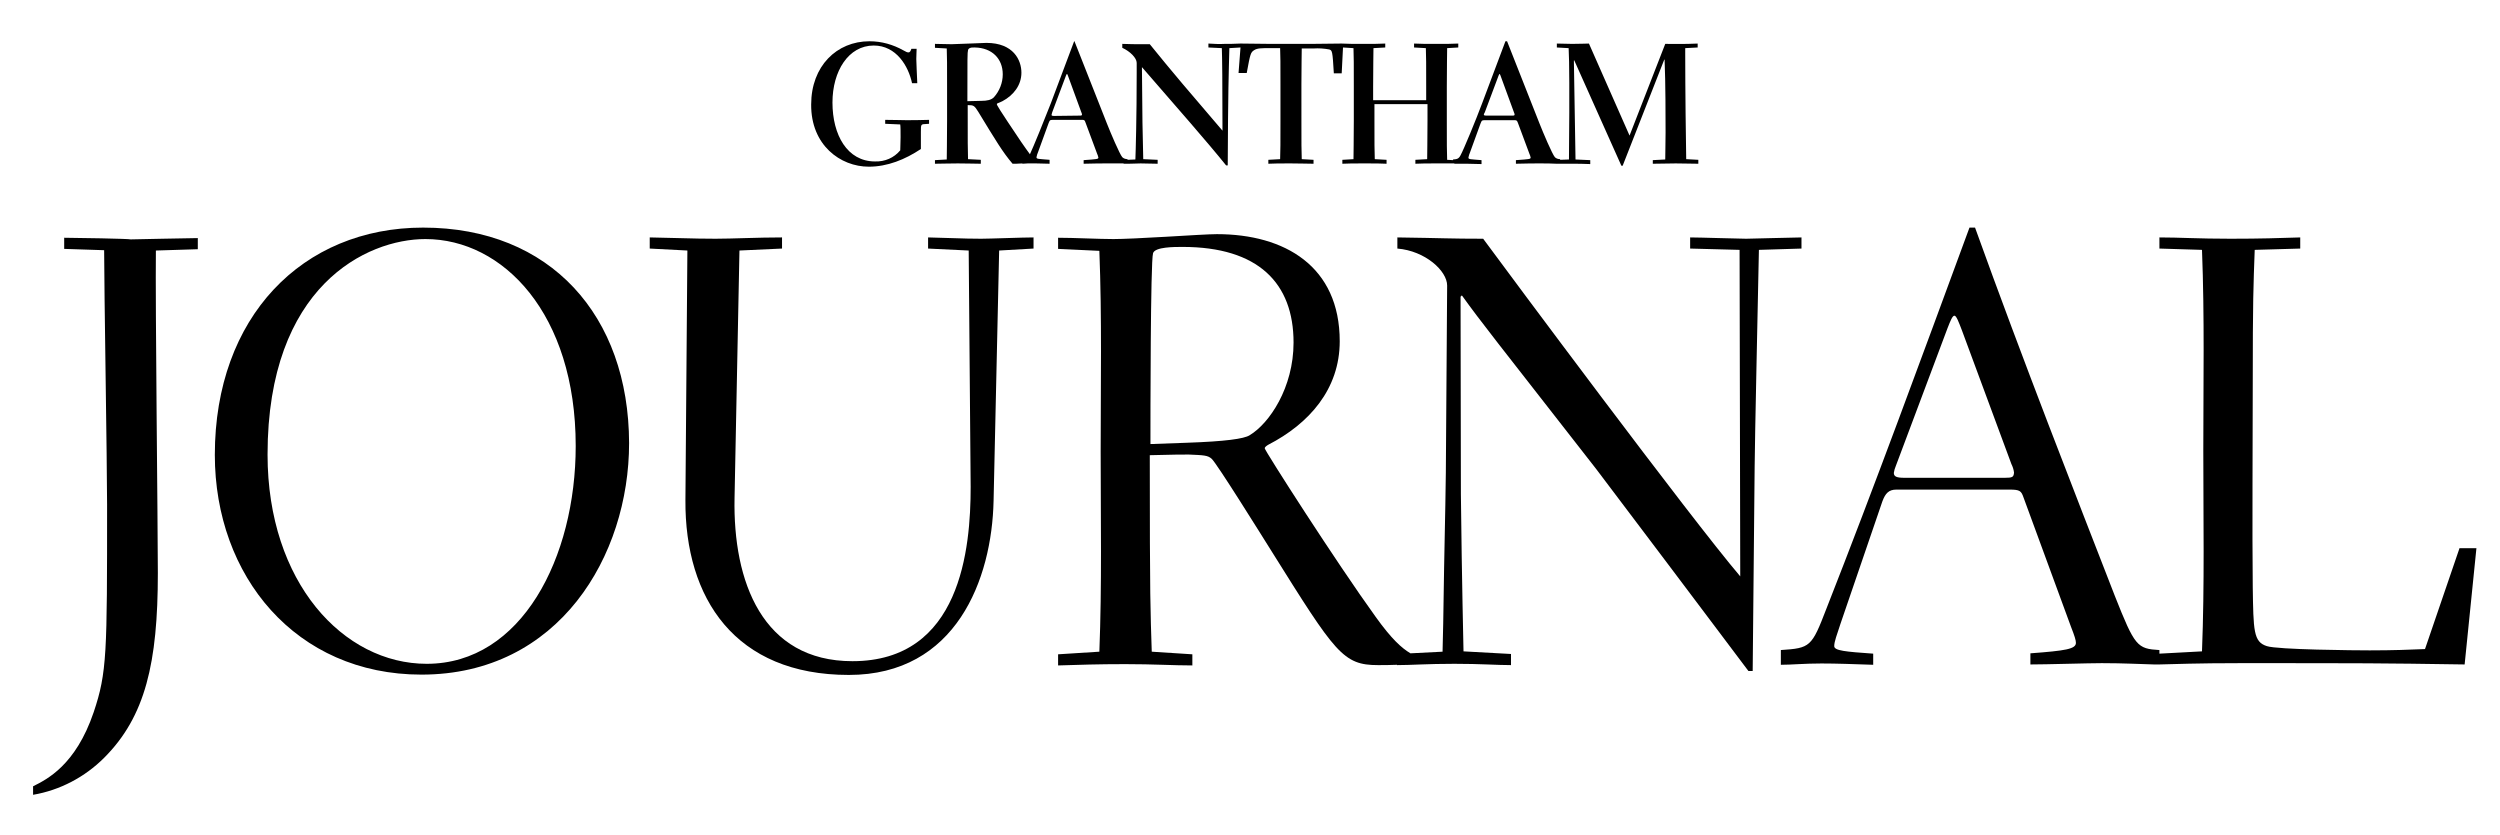
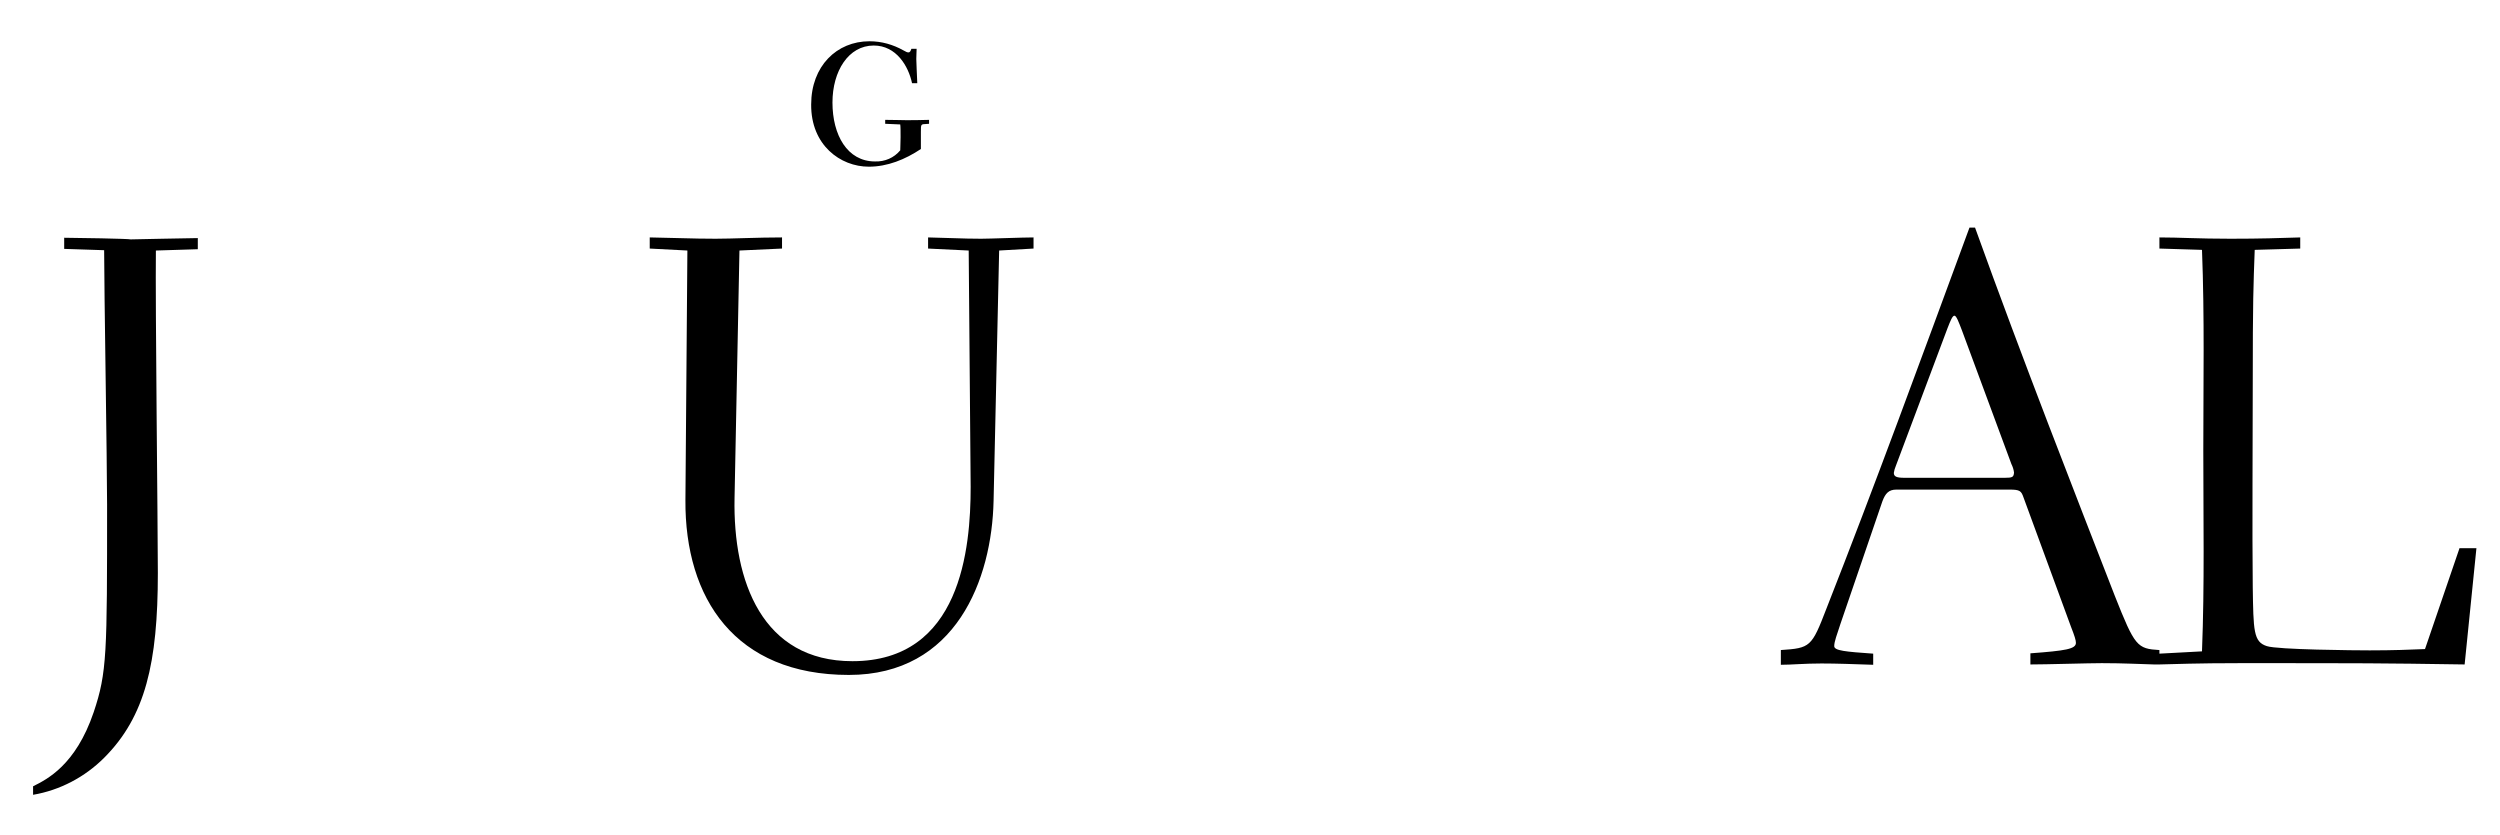
<svg xmlns="http://www.w3.org/2000/svg" version="1.1" id="Layer_1" x="0px" y="0px" viewBox="0 0 763.4 255.1" style="enable-background:new 0 0 763.4 255.1;" xml:space="preserve">
  <title>GranthamJournal</title>
  <path d="M19.6,72.6V76l12.2,0.4c0,11.3,0.9,65.4,0.9,77.7c0,45.5,0,51.2-4.1,63.4c-5.5,16.2-14.3,20.5-18.5,22.6v2.6  c8.2-1.4,15.8-5.4,21.7-11.3c12.6-12.6,16.4-29,16.4-56.4c0-13.9-0.8-82.7-0.6-98.5l12.8-0.4v-3.4c-3.2,0-19,0.4-20.5,0.4  C39.7,72.9,22.8,72.6,19.6,72.6z" />
-   <path d="M129.2,69.5c-36.9,0-63.6,27.3-63.6,69.4c0,37,24.7,67.1,63.1,67.1c42,0,63.4-36.3,63.4-70.7  C192,96.4,168.1,69.5,129.2,69.5z M130.3,202.7c-25.4,0-48.6-24.8-48.6-63.9C81.7,87.3,112,73,129.9,73c23.7,0,45.9,22.8,45.9,63.2  C175.8,170.2,159.3,202.7,130.3,202.7z" />
  <path d="M283.4,72.5v3.4l12.4,0.6l0.6,72.2c0,18.8-3,53.2-36.1,53.2c-27.5,0-36.5-24.3-36-49.8l1.5-75.6l13-0.6v-3.4  c-7.3,0-15.2,0.4-20.3,0.4c-2.8,0-4.5,0-20.1-0.4v3.4l11.5,0.6l-0.6,76.2c-0.2,30.1,15.2,53.4,49.9,53.4c32.8,0,43.7-29.3,44.2-53.2  l1.7-76.4l10.5-0.6v-3.4c-3.2,0-13.4,0.4-16,0.4C297.5,72.9,296,72.9,283.4,72.5z" />
-   <path d="M550.1,72.5c-2.6,0-15.1,0.4-16.9,0.4c-2.1,0-14.3-0.4-17.1-0.4v3.4l15.1,0.4l0.2,99.7c-15.4-18.1-71-92.9-78.5-103.1  c-10.2,0-11.9-0.2-26.2-0.4v3.4c8.5,0.7,15.2,6.8,15.2,11.3l-0.4,57.2c-0.2,15.6-0.4,18.6-0.8,45.9l-0.2,8.7l-9.8,0.5  c-2.7-1.6-5.8-4.4-10.6-11.1c-12-16.6-33.9-50.8-33.9-51.5c0-0.4,0.6-0.8,1.1-1.1c12.4-6.4,21.8-16.9,21.8-31.6  c0-22.9-16.8-32.7-37.5-32.7c-2.3,0-8.8,0.4-15.6,0.8c-6.6,0.4-13.4,0.7-16,0.7c-4.3,0-12.2-0.4-16.9-0.4V76l12.6,0.6  c0.8,20.5,0.4,40.8,0.4,61.3c0,20.3,0.4,40.8-0.4,61.1l-12.6,0.8v3.4c6.6-0.2,12.1-0.4,20.5-0.4c8.7,0,14.7,0.4,20.5,0.4v-3.4  l-12.4-0.8c-0.4-13-0.6-14.5-0.6-60c7.7-0.2,9.4-0.2,11.9-0.2c4.5,0.2,5.8,0.2,7,1.3c1.5,1.3,15.2,23.3,18.4,28.4  c19.4,31,21.7,34.6,32.4,34.6c1.7,0,3.6,0,5.8-0.1v0.1c4.3,0,9.2-0.4,17.5-0.4c8.1,0,13,0.4,17.3,0.4v-3.4l-14.5-0.8  c-0.4-17.7-0.8-43.8-0.8-48L446,90.6l0.4-0.4c6.2,8.6,9.8,13,41,53c36.5,48.3,40.5,53.8,46.5,61.7h1.3l0.6-62.4  c0-5.8,1.1-55.7,1.3-66.2l13-0.4V72.5z M381.6,132.9c-1.7,1.1-7.5,1.9-19.2,2.3l-11.1,0.4c0-7.5,0-55.9,0.8-58.3  c0.6-1.9,6.4-1.9,9-1.9c23.2,0,33.9,11.1,33.9,29.2C395,118.4,387.6,129.3,381.6,132.9z" />
  <path d="M751,167.5l-10.5,30.7c-4.9,0.2-9.6,0.4-16.9,0.4c-4.3,0-28.2-0.2-31.4-1.3c-4.1-1.3-4.1-4.7-4.3-18.1  c-0.2-17.1,0-44.6,0-61.7c0-26.3,0.2-30.1,0.6-41.2l13.9-0.4v-3.4c-6.6,0.2-11.9,0.4-21.3,0.4c-9.8,0-15.6-0.4-21.7-0.4v3.4l13,0.4  c0.8,20.5,0.4,41,0.4,61.3c0,20.5,0.4,41-0.4,61.3l-13,0.7v-1.1c-6.8-0.4-7.5-1.1-13.6-16.5c-11.7-30.1-28.2-72.2-42.7-112.5h-1.7  c-14.7,39.9-29,79-43.7,116.4c-4.5,11.7-4.9,12-13.9,12.6v4.5c3.2,0,7.2-0.4,12.4-0.4c4.7,0,9.8,0.2,15.8,0.4v-3.4  c-8.5-0.6-11.9-0.9-11.9-2.3s0.8-3.4,1.9-6.8l12.8-37.4c0.9-2.4,1.9-3.6,4.3-3.6h34.5c3.2,0,3.6,0.4,4.3,2.4l14.5,39.5  c1.1,2.8,1.5,4.1,1.5,4.9c0,1.9-3.2,2.4-13.9,3.2v3.4c4.9,0,17.7-0.4,21.8-0.4c6.8,0,11.9,0.3,16,0.4h1.5c4.7-0.1,11.5-0.4,24.8-0.4  c38,0,42.4,0,68.5,0.4l3.6-35.5H751V167.5z M612.2,145.9h-30.7c-2.4,0-3.2-0.4-3.2-1.5c0.1-0.7,0.3-1.4,0.6-2.1l15.8-42.1  c0.9-2.3,1.5-3.8,2.1-3.8s1.3,1.9,2.3,4.5l15.1,40.8c0.4,0.8,0.7,1.7,0.8,2.6C614.9,145.7,614.5,145.9,612.2,145.9z" />
  <path d="M265.3,50.9c5.7,0,11.1-2.2,15.9-5.4v-5.2c0-1.3,0-1.8,0.2-2.1s0.5-0.3,2.3-0.4v-1.2c-3.2,0.1-5.1,0.1-7,0.1  c-1.7,0-3.5-0.1-6.4-0.1v1.2l4.6,0.2c0.1,0.7,0.1,2.3,0.1,3.9c0,1.4-0.1,2.9-0.1,4c-1.9,2.3-4.7,3.5-7.7,3.4c-8.5,0-13-8.1-13-18  c0-9.6,4.9-17.4,12.6-17.4c6.9,0,10.6,6.3,11.7,11.5h1.6c-0.1-2.5-0.3-6.4-0.3-7.4c0-1.3,0.1-2.2,0.1-3.1h-1.6  c-0.2,0.6-0.4,1.1-0.9,1.1s-0.7-0.2-1.5-0.6c-3.2-1.8-6.7-2.8-10.4-2.8c-10,0-17.8,7.6-17.8,19.3C247.6,44.3,256.6,50.9,265.3,50.9z  " />
-   <path d="M331.5,37.5l3.5,9.4c0.2,0.4,0.3,0.8,0.4,1.2c0,0.5-0.4,0.5-4.5,0.8V50c3.7-0.1,5.4-0.1,7.1-0.1h5.1V50h1.5  c1.3,0,2.6-0.1,3.7-0.1c1.6,0,3.5,0.1,5.2,0.1v-1.2l-4.4-0.2c-0.2-7.7-0.3-12.8-0.4-28.1c10.4,12,20,22.9,25.7,30h0.5  c0.1-23,0.3-28.2,0.5-35.8l3.4-0.2l-0.6,7.8h2.5c1.1-6,1.2-6.3,2.3-7c0.9-0.6,2.3-0.6,4.5-0.6h3.4c0.1,3,0.1,3.8,0.1,11V37  c0,7.4,0,8.4-0.1,11.6l-3.6,0.2V50c1.9-0.1,3.6-0.1,6.9-0.1s5.1,0.1,6.9,0.1v-1.2l-3.6-0.2c-0.1-3.1-0.1-4.2-0.1-11.6V25.8  c0-7.2,0.1-8.1,0.1-11h3.6c1.6-0.1,3.2,0,4.8,0.3c0.9,0.3,1,0.4,1.4,7.3h2.4l0.4-7.9l3.2,0.2c0.1,3.1,0.1,4.2,0.1,11.8v10.3  c0,7.6-0.1,8.7-0.1,11.8l-3.4,0.2V50c1.8-0.1,3.6-0.1,6.8-0.1s4.8,0,6.7,0.1v-1.2l-3.6-0.2c-0.1-3.1-0.1-4.2-0.1-11.8v-5h16.2v5  c0,7.6-0.1,8.7-0.1,11.8l-3.6,0.2V50c1.9-0.1,3.6-0.1,6.7-0.1h5.2V50h4c1.3,0,3.1,0.1,4.3,0.1v-1.2c-3.5-0.3-4-0.2-4-0.8  c0.1-0.6,0.3-1.1,0.5-1.6l3.2-8.8c0.4-1,0.4-1,1.7-1h8.4c0.9,0,1,0,1.3,0.8l3.5,9.4c0.2,0.4,0.3,0.8,0.4,1.2c0,0.5-0.4,0.5-4.5,0.8  V50c3.7-0.1,5.4-0.1,7.1-0.1c1.9,0,3.7,0,5.4,0.1h5.1c1.2,0,2.8,0,5.1,0.1v-1.2l-4.5-0.2l-0.5-30.2l0.1-0.1l14.4,32.2h0.4l12.7-32.4  h0.1c0.3,7,0.3,18.2,0.3,22.2s-0.1,5-0.1,8.3l-3.8,0.2V50c2.4,0,4.7-0.1,7-0.1s5,0.1,6.9,0.1v-1.2l-3.7-0.2  c-0.1-4.4-0.3-22.1-0.3-32v-1.9l3.8-0.2v-1.2c-3.9,0.2-8.5,0.1-9.9,0.1l-10.9,28l-12.4-28.1c-0.5,0-3.4,0.1-5.1,0.1  c-1.4,0-3.9-0.1-4.7-0.1v1.2l3.6,0.2c0.1,1.8,0.2,5.8,0.2,10.6v9.1c-0.1,10.8-0.1,12-0.1,14.3l-2.7,0.1v-0.2c-0.6,0-1.2-0.2-1.6-0.6  c-0.8-0.9-3.6-7.5-4.7-10.3l-9.9-25.1h-0.5l-7.1,18.9c-1.9,5.1-5.7,14.3-6.6,15.9c-0.6,1.2-1.2,1.2-2.3,1.3v0.2l-1.8-0.1  c-0.1-3.1-0.1-4.2-0.1-11.8V26.5c0-7.6,0.1-8.7,0.1-11.8l3.4-0.2v-1.2c-1.8,0.1-3.6,0.1-6.8,0.1s-4.8,0-6.7-0.1v1.2l3.6,0.2  c0.1,3.1,0.1,4.2,0.1,11.8v4.1h-16.2v-4.1c0-7.6,0.1-8.7,0.1-11.8l3.6-0.2v-1.2c-1.9,0.1-3.6,0.1-6.7,0.1s-4.8,0-6.6-0.1h-0.2  c-5.5,0.1-10.2,0.1-15.3,0.1s-9.7,0-15.2-0.1h-0.3c-1.2,0.1-3.9,0.1-4.7,0.1c-1.7,0.1-3.3,0-5-0.1v1.2l4.1,0.2  c0.1,2.5,0.2,10.6,0.2,25.2c-9.6-11.2-15.5-18.1-22.2-26.4c-4.9,0-6.2,0-8.4-0.1v1.2c2.4,1.1,4.4,3.1,4.4,4.6v2.9  c0,13.9-0.3,24.2-0.4,26.6l-2.4,0.1v-0.2c-0.6,0-1.2-0.2-1.6-0.6c-0.8-0.9-3.6-7.5-4.7-10.3l-9.9-25.1H328l-7.1,18.9  c-1.9,4.9-5.4,13.5-6.4,15.6c-0.7-0.9-1.5-2.1-2.7-3.8c-7-10.4-7.4-11.2-7.4-11.5s0.3-0.2,1.7-0.9c3.4-1.8,5.8-4.9,5.8-8.7  s-2.4-9.1-10.7-9.1c-0.7,0-2.9,0.1-5.2,0.2s-4.6,0.2-5.4,0.2c-1.7,0-3.7-0.1-5.1-0.1v1.2l3.6,0.2c0.1,3.1,0.1,4.2,0.1,11.8v10.3  c0,7.6-0.1,8.7-0.1,11.8l-3.6,0.2V50c1.9,0,3.6-0.1,7-0.1s5.2,0.1,7,0.1v-1.2l-3.9-0.2c-0.1-3.6-0.1-4.1-0.1-16.5c1.8,0,2,0.1,3.2,2  c5.3,8.7,7.5,12.4,10.5,15.9c0.7,0,1.8,0,3-0.1V50c0.6,0,1.1-0.1,1.6-0.1h2.6c1.3,0,3,0.1,4.1,0.1v-1.2c-3.5-0.3-4-0.2-4-0.8  c0.1-0.6,0.3-1.1,0.5-1.6l3.2-8.8c0.4-1,0.4-1,1.7-1h8.4C331.1,36.6,331.2,36.6,331.5,37.5z M453.4,34.3l4.2-11.2  c0.2-0.4,0.2-0.5,0.3-0.5s0.2,0.2,0.3,0.5l4.1,11.2c0.1,0.2,0.2,0.5,0.2,0.7s-0.2,0.3-0.5,0.3h-8.1c-0.6,0-0.8-0.1-0.8-0.3  S453.2,34.7,453.4,34.3z M299.6,30.8l-4.2,0.1c0-13.6,0-14.8,0.2-15.6c0.1-0.5,0.7-0.9,2.1-0.8c5.2,0.1,8.5,3.4,8.5,8.2  c0,2.6-1,5.1-2.7,7C302.7,30.5,301.5,30.8,299.6,30.8z M321.9,35.4c-0.6,0-0.8-0.1-0.8-0.3s0.1-0.3,0.2-0.8l4.2-11.2  c0.2-0.4,0.2-0.5,0.3-0.5s0.2,0.2,0.3,0.5l4.1,11.2c0.1,0.2,0.2,0.5,0.2,0.7s-0.2,0.3-0.5,0.3L321.9,35.4L321.9,35.4z" />
</svg>